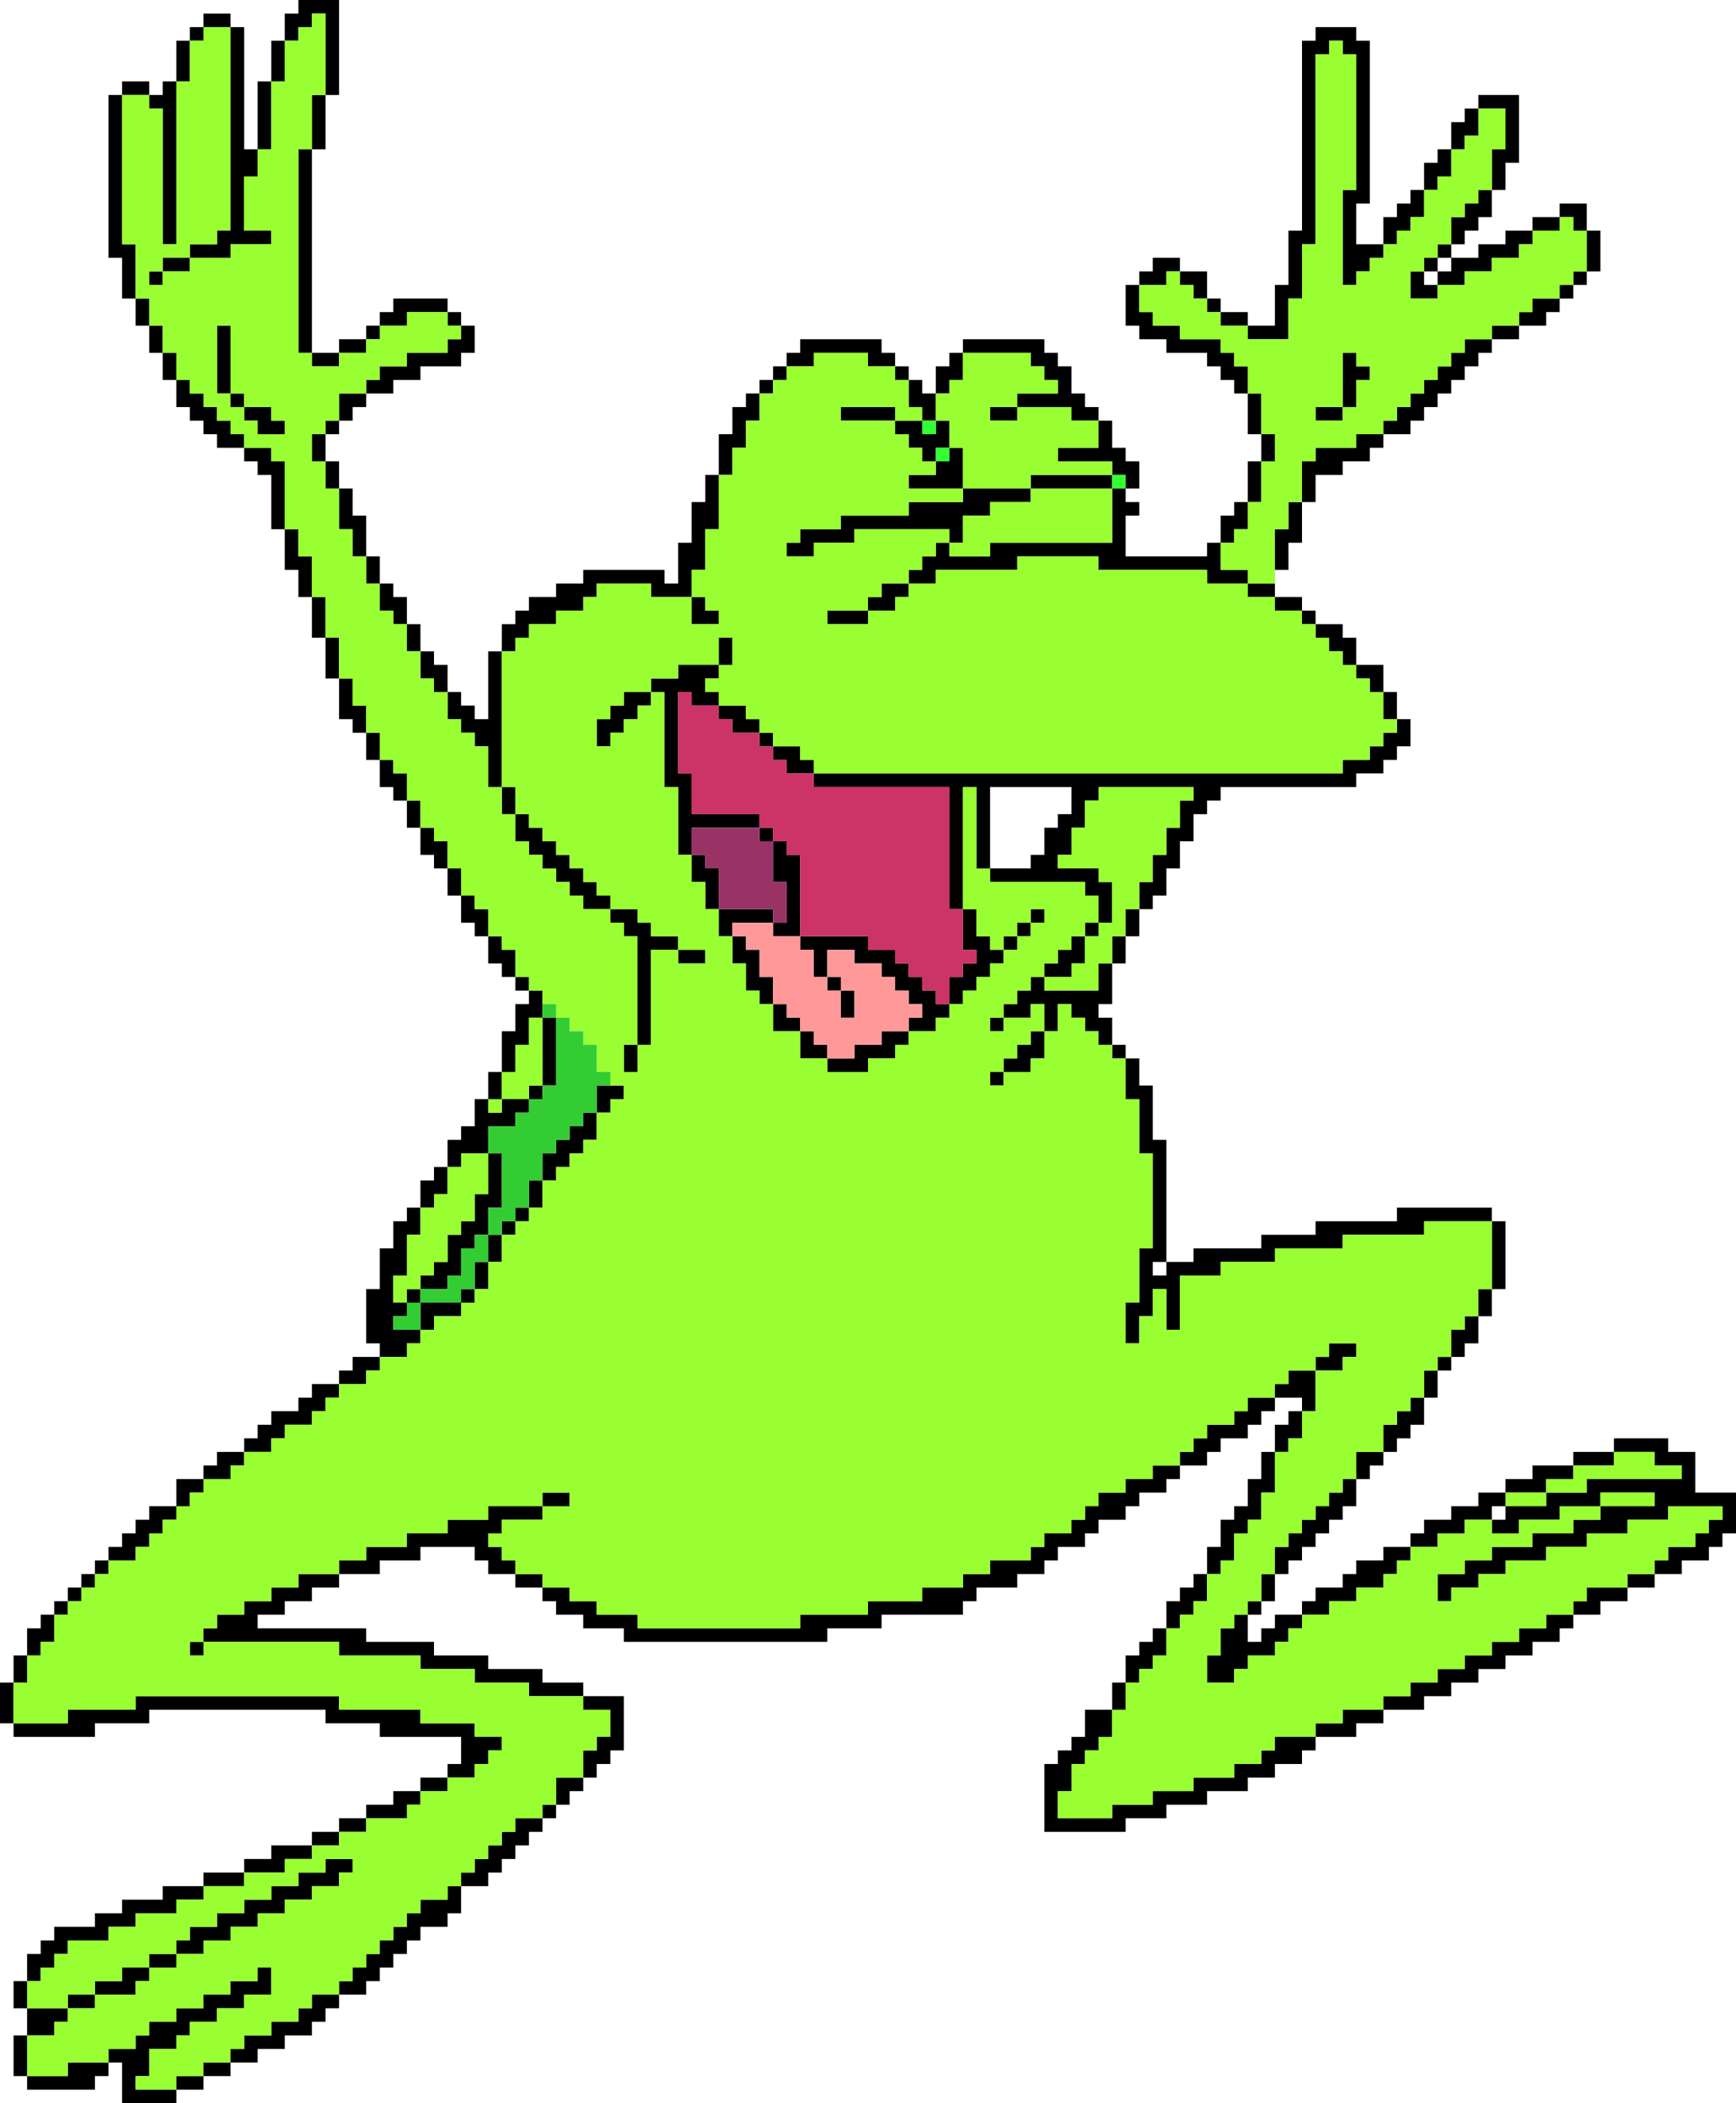
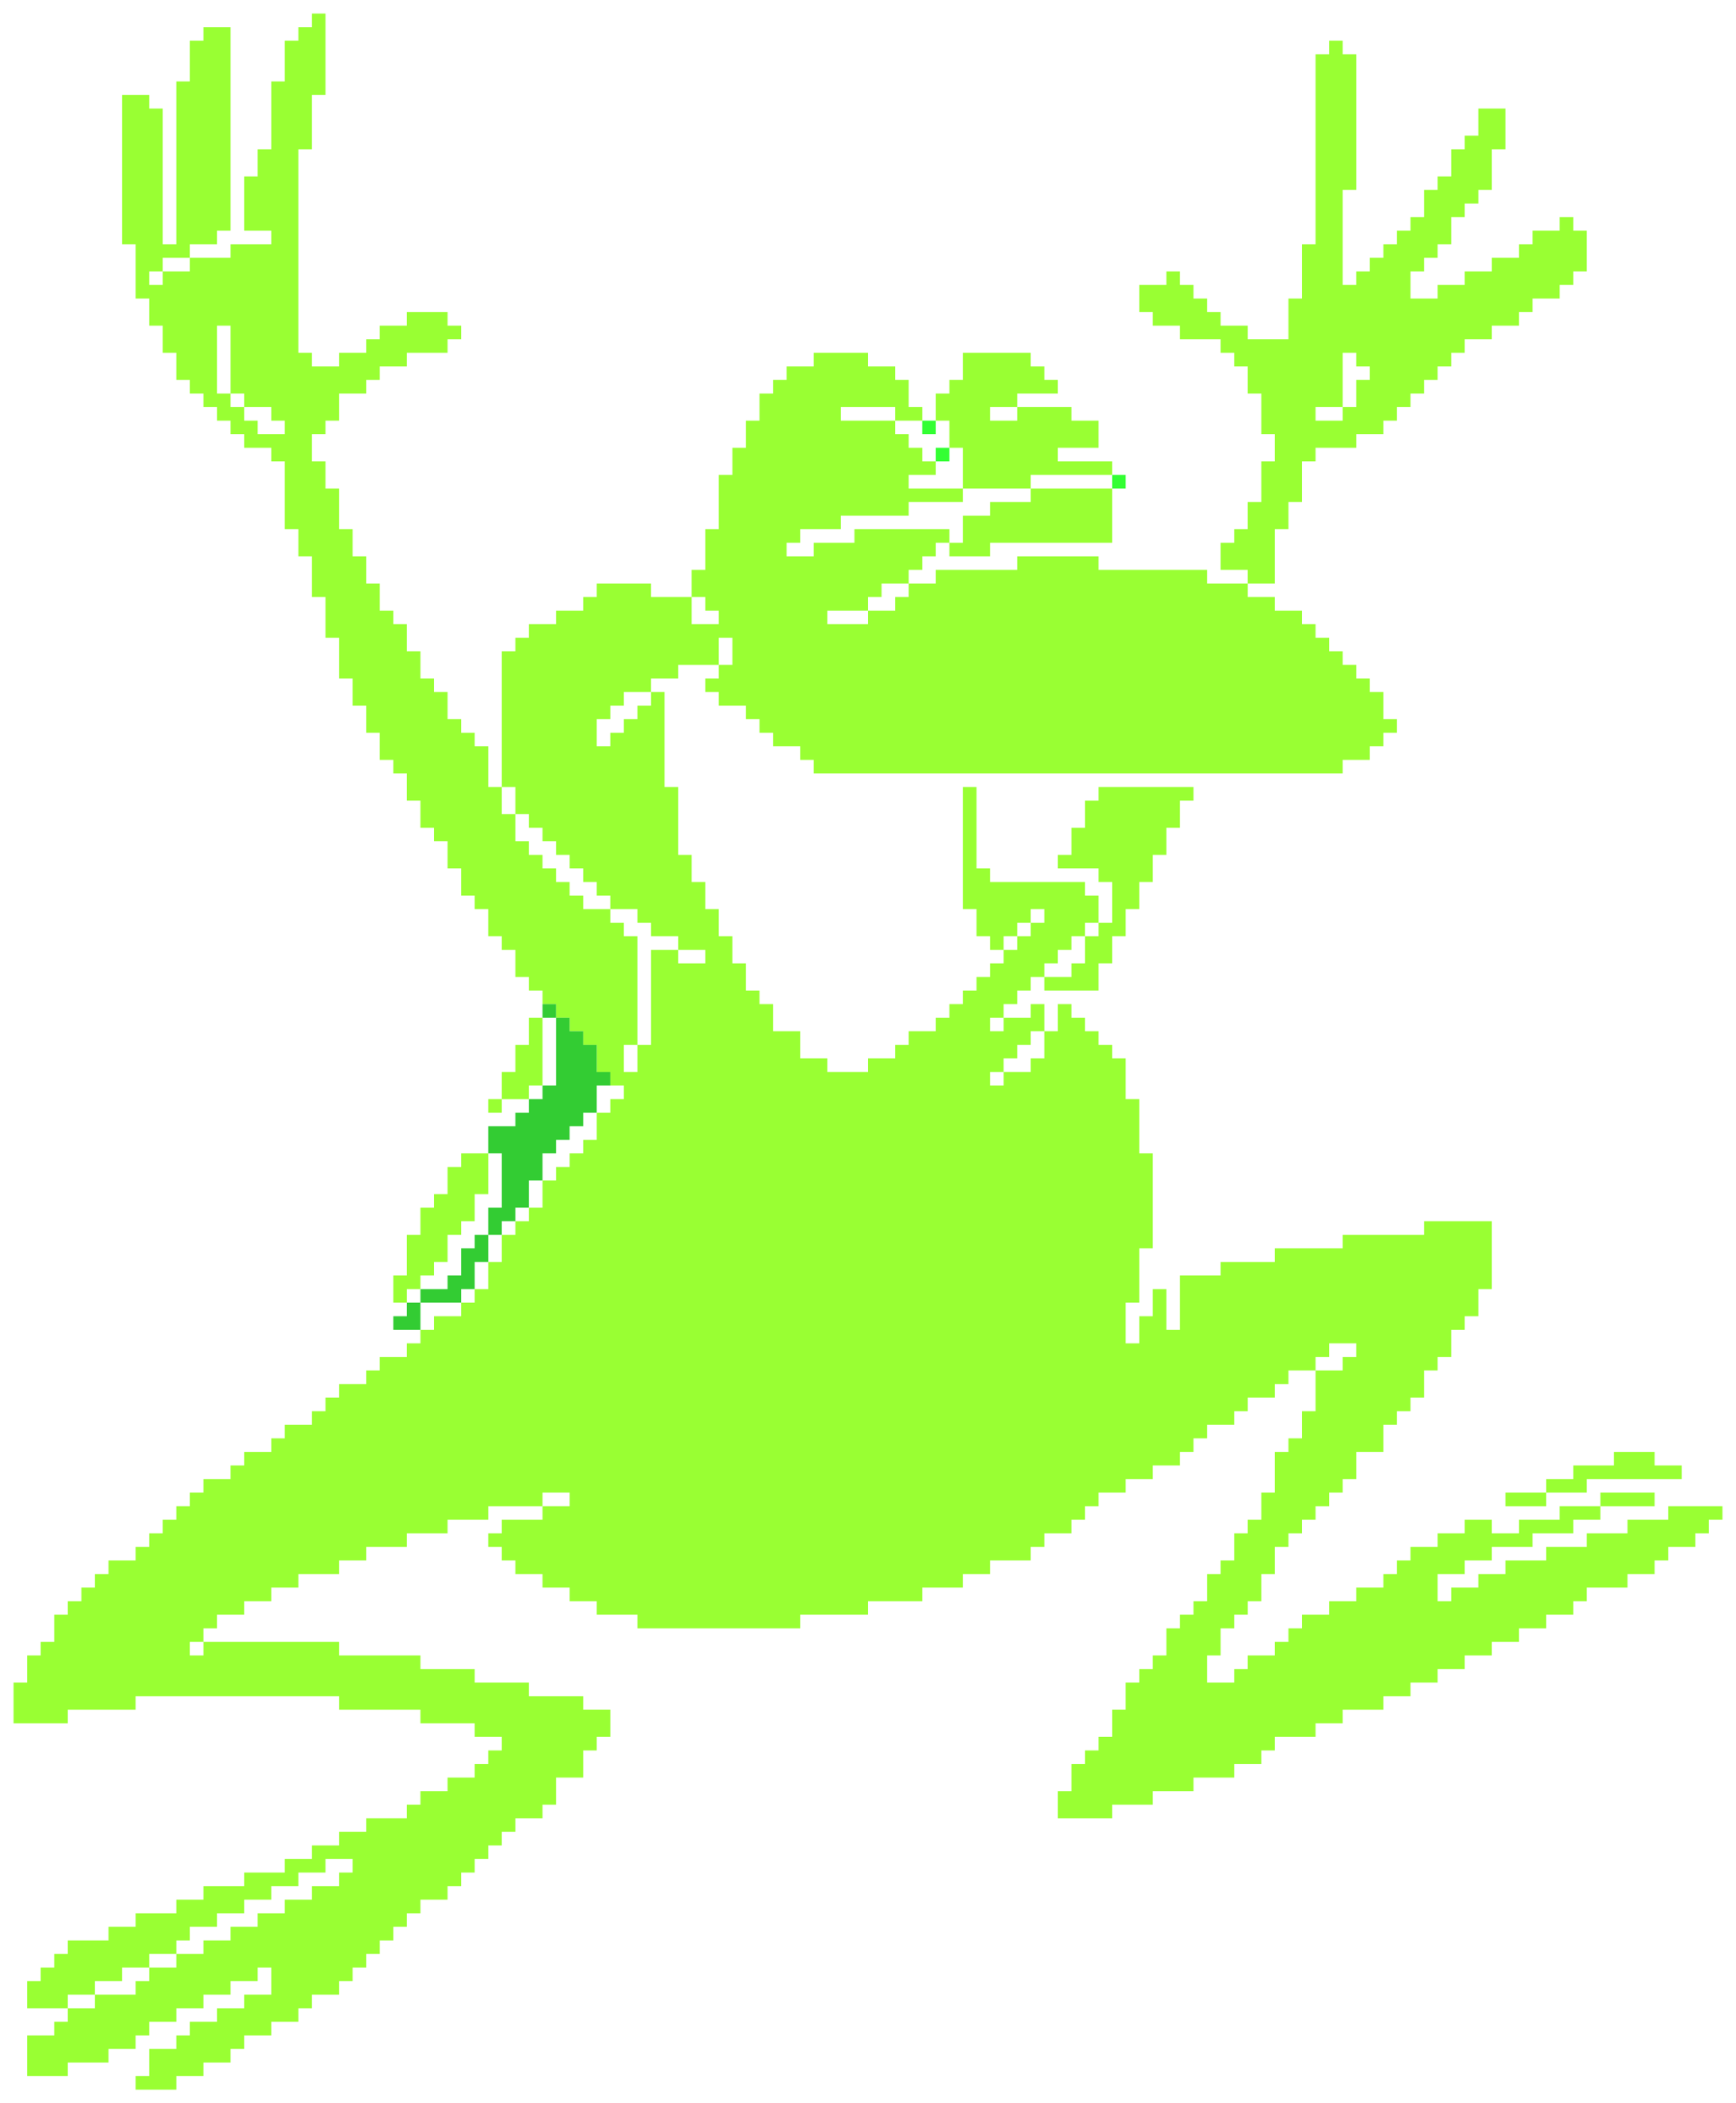
<svg xmlns="http://www.w3.org/2000/svg" height="155.0px" width="128.0px">
  <g transform="matrix(1.0, 0.0, 0.0, 1.0, -39.0, 0.0)">
-     <path d="M158.0 107.0 L158.0 106.0 162.0 106.0 162.0 107.0 164.0 107.0 164.0 110.0 167.0 110.0 167.0 113.0 166.0 113.0 166.0 114.0 165.0 114.0 165.0 115.0 163.0 115.0 163.0 116.0 161.0 116.0 161.0 115.0 162.0 115.0 162.0 114.0 164.0 114.0 164.0 113.0 165.0 113.0 165.0 112.0 166.0 112.0 166.0 111.0 162.0 111.0 162.0 112.0 159.0 112.0 159.0 113.0 156.0 113.0 156.0 114.0 153.0 114.0 153.0 115.0 150.0 115.0 150.0 116.0 148.0 116.0 148.0 117.0 146.0 117.0 146.0 118.0 145.0 118.0 145.0 116.0 147.0 116.0 147.0 115.0 149.0 115.0 149.0 114.0 152.0 114.0 152.0 113.0 155.0 113.0 155.0 112.0 157.0 112.0 157.0 111.0 161.0 111.0 161.0 110.0 157.0 110.0 157.0 111.0 154.0 111.0 154.0 112.0 151.0 112.0 151.0 113.0 149.0 113.0 149.0 112.0 150.0 112.0 150.0 111.0 153.0 111.0 153.0 110.0 156.0 110.0 156.0 109.0 163.0 109.0 163.0 108.0 161.0 108.0 161.0 107.0 158.0 107.0 158.0 108.0 155.0 108.0 155.0 109.0 153.0 109.0 153.0 110.0 150.0 110.0 150.0 111.0 149.0 111.0 149.0 112.0 147.0 112.0 147.0 113.0 145.0 113.0 145.0 114.0 143.0 114.0 143.0 115.0 142.0 115.0 142.0 116.0 141.0 116.0 141.0 117.0 139.0 117.0 139.0 118.0 137.0 118.0 137.0 119.0 135.0 119.0 135.0 120.0 134.0 120.0 134.0 121.0 133.0 121.0 133.0 122.0 131.0 122.0 131.0 123.0 130.0 123.0 130.0 124.0 128.0 124.0 128.0 122.0 129.0 122.0 129.0 120.0 130.0 120.0 130.0 119.0 131.0 119.0 131.0 118.0 132.0 118.0 132.0 116.0 133.0 116.0 133.0 114.0 134.0 114.0 134.0 113.0 135.0 113.0 135.0 112.0 136.0 112.0 136.0 111.0 137.0 111.0 137.0 110.0 138.0 110.0 138.0 109.0 139.0 109.0 139.0 107.0 141.0 107.0 141.0 105.0 142.0 105.0 142.0 104.0 143.0 104.0 143.0 103.0 144.0 103.0 144.0 101.0 145.0 101.0 145.0 100.0 146.0 100.0 146.0 98.0 147.0 98.0 147.0 97.0 148.0 97.0 148.0 95.0 149.0 95.0 149.0 90.0 144.0 90.0 144.0 91.0 138.0 91.0 138.0 92.0 133.0 92.0 133.0 93.0 129.0 93.0 129.0 94.0 126.0 94.0 126.0 98.0 125.0 98.0 125.0 95.0 124.0 95.0 124.0 97.0 123.0 97.0 123.0 99.0 122.0 99.0 122.0 96.0 123.0 96.0 123.0 92.0 124.0 92.0 124.0 85.0 123.0 85.0 123.0 81.0 122.0 81.0 122.0 78.0 121.0 78.0 121.0 77.0 120.0 77.0 120.0 76.0 119.0 76.0 119.0 75.0 118.0 75.0 118.0 74.0 117.0 74.0 117.0 76.0 116.0 76.0 116.0 78.0 115.0 78.0 115.0 79.0 113.0 79.0 113.0 80.0 112.0 80.0 112.0 79.0 113.0 79.0 113.0 78.0 114.0 78.0 114.0 77.0 115.0 77.0 115.0 76.0 116.0 76.0 116.0 74.0 115.0 74.0 115.0 75.0 113.0 75.0 113.0 76.0 112.0 76.0 112.0 75.0 113.0 75.0 113.0 74.0 114.0 74.0 114.0 73.0 115.0 73.0 115.0 72.0 116.0 72.0 116.0 71.0 117.0 71.0 117.0 70.0 118.0 70.0 118.0 69.0 119.0 69.0 119.0 68.0 120.0 68.0 120.0 66.0 119.0 66.0 119.0 65.0 112.0 65.0 112.0 64.0 111.0 64.0 111.0 58.0 110.0 58.0 110.0 67.0 111.0 67.0 111.0 69.0 112.0 69.0 112.0 70.0 113.0 70.0 113.0 69.0 114.0 69.0 114.0 68.0 115.0 68.0 115.0 67.0 116.0 67.0 116.0 68.0 115.0 68.0 115.0 69.0 114.0 69.0 114.0 70.0 113.0 70.0 113.0 71.0 112.0 71.0 112.0 72.0 111.0 72.0 111.0 73.0 110.0 73.0 110.0 74.0 109.0 74.0 109.0 75.0 108.0 75.0 108.0 76.0 106.0 76.0 106.0 77.0 105.0 77.0 105.0 78.0 103.0 78.0 103.0 79.0 100.0 79.0 100.0 78.0 98.0 78.0 98.0 76.0 96.0 76.0 96.0 74.0 95.0 74.0 95.0 73.0 94.0 73.0 94.0 71.0 93.0 71.0 93.0 69.0 92.0 69.0 92.0 67.0 91.0 67.0 91.0 65.0 90.0 65.0 90.0 63.0 89.0 63.0 89.0 58.0 88.0 58.0 88.0 51.0 87.0 51.0 87.0 52.0 86.0 52.0 86.0 53.0 85.0 53.0 85.0 54.0 84.0 54.0 84.0 55.0 83.0 55.0 83.0 53.0 84.0 53.0 84.0 52.0 85.0 52.0 85.0 51.0 87.0 51.0 87.0 50.0 89.0 50.0 89.0 49.0 92.0 49.0 92.0 47.0 93.0 47.0 93.0 49.0 92.0 49.0 92.0 50.0 91.0 50.0 91.0 51.0 92.0 51.0 92.0 52.0 94.0 52.0 94.0 53.0 95.0 53.0 95.0 54.0 96.0 54.0 96.0 55.0 98.0 55.0 98.0 56.0 99.0 56.0 99.0 57.0 138.0 57.0 138.0 56.0 140.0 56.0 140.0 55.0 141.0 55.0 141.0 54.0 142.0 54.0 142.0 53.0 141.0 53.0 141.0 51.0 140.0 51.0 140.0 50.0 139.0 50.0 139.0 49.0 138.0 49.0 138.0 48.0 137.0 48.0 137.0 47.0 136.0 47.0 136.0 46.0 135.0 46.0 135.0 45.0 133.0 45.0 133.0 44.0 131.0 44.0 131.0 43.0 128.0 43.0 128.0 42.0 120.0 42.0 120.0 41.0 114.0 41.0 114.0 42.0 108.0 42.0 108.0 43.0 106.0 43.0 106.0 44.0 105.0 44.0 105.0 45.0 103.0 45.0 103.0 46.0 100.0 46.0 100.0 45.0 103.0 45.0 103.0 44.0 104.0 44.0 104.0 43.0 106.0 43.0 106.0 42.0 107.0 42.0 107.0 41.0 108.0 41.0 108.0 40.0 109.0 40.0 109.0 39.0 102.0 39.0 102.0 40.0 99.0 40.0 99.0 41.0 97.0 41.0 97.0 40.0 98.0 40.0 98.0 39.0 101.0 39.0 101.0 38.0 106.0 38.0 106.0 37.0 110.0 37.0 110.0 36.0 106.0 36.0 106.0 35.0 108.0 35.0 108.0 34.0 107.0 34.0 107.0 33.0 106.0 33.0 106.0 32.0 105.0 32.0 105.0 31.0 101.0 31.0 101.0 30.0 105.0 30.0 105.0 31.0 107.0 31.0 107.0 30.0 106.0 30.0 106.0 28.0 105.0 28.0 105.0 27.0 103.0 27.0 103.0 26.0 99.0 26.0 99.0 27.0 97.0 27.0 97.0 28.0 96.0 28.0 96.0 29.0 95.0 29.0 95.0 31.0 94.0 31.0 94.0 33.0 93.0 33.0 93.0 35.0 92.0 35.0 92.0 39.0 91.0 39.0 91.0 42.0 90.0 42.0 90.0 44.0 91.0 44.0 91.0 45.0 92.0 45.0 92.0 46.0 90.0 46.0 90.0 44.0 87.0 44.0 87.0 43.0 83.0 43.0 83.0 44.0 82.0 44.0 82.0 45.0 80.0 45.0 80.0 46.0 78.0 46.0 78.0 47.0 77.0 47.0 77.0 48.0 76.0 48.0 76.0 58.0 77.0 58.0 77.0 60.0 78.0 60.0 78.0 61.0 79.0 61.0 79.0 62.0 80.0 62.0 80.0 63.0 81.0 63.0 81.0 64.0 82.0 64.0 82.0 65.0 83.0 65.0 83.0 66.0 84.0 66.0 84.0 67.0 86.0 67.0 86.0 68.0 87.0 68.0 87.0 69.0 89.0 69.0 89.0 70.0 91.0 70.0 91.0 71.0 89.0 71.0 89.0 70.0 87.0 70.0 87.0 77.0 86.0 77.0 86.0 79.0 85.0 79.0 85.0 77.0 86.0 77.0 86.0 69.0 85.0 69.0 85.0 68.0 84.0 68.0 84.0 67.0 82.0 67.0 82.0 66.0 81.0 66.0 81.0 65.0 80.0 65.0 80.0 64.0 79.0 64.0 79.0 63.0 78.0 63.0 78.0 62.0 77.0 62.0 77.0 60.0 76.0 60.0 76.0 58.0 75.0 58.0 75.0 55.0 74.0 55.0 74.0 54.0 73.0 54.0 73.0 53.0 72.0 53.0 72.0 51.0 71.0 51.0 71.0 50.0 70.0 50.0 70.0 48.0 69.0 48.0 69.0 46.0 68.0 46.0 68.0 45.0 67.0 45.0 67.0 43.0 66.0 43.0 66.0 41.0 65.0 41.0 65.0 39.0 64.0 39.0 64.0 36.0 63.0 36.0 63.0 34.0 62.0 34.0 62.0 32.0 63.0 32.0 63.0 31.0 64.0 31.0 64.0 29.0 66.0 29.0 66.0 28.0 67.0 28.0 67.0 27.0 69.0 27.0 69.0 26.0 72.0 26.0 72.0 25.0 73.0 25.0 73.0 24.0 72.0 24.0 72.0 23.0 69.0 23.0 69.0 24.0 67.0 24.0 67.0 25.0 66.0 25.0 66.0 26.0 64.0 26.0 64.0 27.0 62.0 27.0 62.0 26.0 61.0 26.0 61.0 11.0 62.0 11.0 62.0 7.0 63.0 7.0 63.0 1.0 62.0 1.0 62.0 2.0 61.0 2.0 61.0 3.0 60.0 3.0 60.0 6.0 59.0 6.0 59.0 11.0 58.0 11.0 58.0 13.0 57.0 13.0 57.0 17.0 59.0 17.0 59.0 18.0 56.0 18.0 56.0 19.0 53.0 19.0 53.0 20.0 51.0 20.0 51.0 21.0 50.0 21.0 50.0 20.0 51.0 20.0 51.0 19.0 53.0 19.0 53.0 18.0 55.0 18.0 55.0 17.0 56.0 17.0 56.0 2.0 54.0 2.0 54.0 3.0 53.0 3.0 53.0 6.0 52.0 6.0 52.0 18.0 51.0 18.0 51.0 8.0 50.0 8.0 50.0 7.0 48.0 7.0 48.0 18.0 49.0 18.0 49.0 22.0 50.0 22.0 50.0 24.0 51.0 24.0 51.0 26.0 52.0 26.0 52.0 28.0 53.0 28.0 53.0 29.0 54.0 29.0 54.0 30.0 55.0 30.0 55.0 31.0 56.0 31.0 56.0 32.0 57.0 32.0 57.0 33.0 59.0 33.0 59.0 34.0 60.0 34.0 60.0 39.0 61.0 39.0 61.0 41.0 62.0 41.0 62.0 44.0 63.0 44.0 63.0 47.0 64.0 47.0 64.0 50.0 65.0 50.0 65.0 52.0 66.0 52.0 66.0 54.0 67.0 54.0 67.0 56.0 68.0 56.0 68.0 57.0 69.0 57.0 69.0 59.0 70.0 59.0 70.0 61.0 71.0 61.0 71.0 62.0 72.0 62.0 72.0 64.0 73.0 64.0 73.0 66.0 74.0 66.0 74.0 67.0 75.0 67.0 75.0 69.0 76.0 69.0 76.0 70.0 77.0 70.0 77.0 72.0 78.0 72.0 78.0 73.0 79.0 73.0 79.0 74.0 79.0 75.0 80.0 75.0 80.0 80.0 79.0 80.0 79.0 81.0 78.0 81.0 78.0 82.0 77.0 82.0 77.0 83.0 75.0 83.0 75.0 85.0 76.0 85.0 76.0 89.0 75.0 89.0 75.0 91.0 76.0 91.0 76.0 90.0 77.0 90.0 77.0 89.0 78.0 89.0 78.0 87.0 79.0 87.0 79.0 85.0 80.0 85.0 80.0 84.0 81.0 84.0 81.0 83.0 82.0 83.0 82.0 82.0 83.0 82.0 83.0 80.0 84.0 80.0 85.0 80.0 85.0 81.0 84.0 81.0 84.0 82.0 83.0 82.0 83.0 84.0 82.0 84.0 82.0 85.0 81.0 85.0 81.0 86.0 80.0 86.0 80.0 87.0 79.0 87.0 79.0 89.0 78.0 89.0 78.0 90.0 77.0 90.0 77.0 91.0 76.0 91.0 76.0 93.0 75.0 93.0 75.0 95.0 74.0 95.0 74.0 96.0 73.0 96.0 73.0 97.0 71.0 97.0 71.0 98.0 70.0 98.0 70.0 99.0 69.0 99.0 69.0 100.0 67.0 100.0 67.0 101.0 66.0 101.0 66.0 102.0 64.0 102.0 64.0 103.0 63.0 103.0 63.0 104.0 62.0 104.0 62.0 105.0 60.0 105.0 60.0 106.0 59.0 106.0 59.0 107.0 57.0 107.0 57.0 108.0 56.0 108.0 56.0 109.0 54.0 109.0 54.0 110.0 53.0 110.0 53.0 111.0 52.0 111.0 52.0 112.0 51.0 112.0 51.0 113.0 50.0 113.0 50.0 114.0 49.0 114.0 49.0 115.0 47.0 115.0 47.0 116.0 46.0 116.0 46.0 117.0 45.0 117.0 45.0 118.0 44.0 118.0 44.0 119.0 43.0 119.0 43.0 121.0 42.0 121.0 42.0 122.0 41.0 122.0 41.0 124.0 40.0 124.0 40.0 127.0 44.0 127.0 44.0 126.0 49.0 126.0 49.0 125.0 64.0 125.0 64.0 126.0 70.0 126.0 70.0 127.0 74.0 127.0 74.0 128.0 76.0 128.0 76.0 129.0 75.0 129.0 75.0 130.0 74.0 130.0 74.0 131.0 72.0 131.0 72.0 132.0 70.0 132.0 70.0 133.0 69.0 133.0 69.0 134.0 66.0 134.0 66.0 135.0 64.0 135.0 64.0 136.0 62.0 136.0 62.0 137.0 60.0 137.0 60.0 138.0 57.0 138.0 57.0 139.0 54.0 139.0 54.0 140.0 52.0 140.0 52.0 141.0 49.0 141.0 49.0 142.0 47.0 142.0 47.0 143.0 44.0 143.0 44.0 144.0 43.0 144.0 43.0 145.0 42.0 145.0 42.0 146.0 41.0 146.0 41.0 148.0 44.0 148.0 44.0 147.0 46.0 147.0 46.0 146.0 48.0 146.0 48.0 145.0 50.0 145.0 50.0 144.0 52.0 144.0 52.0 143.0 53.0 143.0 53.0 142.0 55.0 142.0 55.0 141.0 57.0 141.0 57.0 140.0 59.0 140.0 59.0 139.0 61.0 139.0 61.0 138.0 63.0 138.0 63.0 137.0 65.0 137.0 65.0 138.0 64.0 138.0 64.0 139.0 62.0 139.0 62.0 140.0 60.0 140.0 60.0 141.0 58.0 141.0 58.0 142.0 56.0 142.0 56.0 143.0 54.0 143.0 54.0 144.0 52.0 144.0 52.0 145.0 50.0 145.0 50.0 146.0 49.0 146.0 49.0 147.0 46.0 147.0 46.0 148.0 44.0 148.0 44.0 149.0 43.0 149.0 43.0 150.0 41.0 150.0 41.0 153.0 44.0 153.0 44.0 152.0 47.0 152.0 47.0 151.0 49.0 151.0 49.0 150.0 50.0 150.0 50.0 149.0 52.0 149.0 52.0 148.0 54.0 148.0 54.0 147.0 56.0 147.0 56.0 146.0 58.0 146.0 58.0 145.0 59.0 145.0 59.0 147.0 57.0 147.0 57.0 148.0 55.0 148.0 55.0 149.0 53.0 149.0 53.0 150.0 52.0 150.0 52.0 151.0 50.0 151.0 50.0 153.0 49.0 153.0 49.0 154.0 52.0 154.0 52.0 153.0 54.0 153.0 54.0 152.0 56.0 152.0 56.0 151.0 57.0 151.0 57.0 150.0 59.0 150.0 59.0 149.0 61.0 149.0 61.0 148.0 62.0 148.0 62.0 147.0 64.0 147.0 64.0 146.0 65.0 146.0 65.0 145.0 66.0 145.0 66.0 144.0 67.0 144.0 67.0 143.0 68.0 143.0 68.0 142.0 69.0 142.0 69.0 141.0 70.0 141.0 70.0 140.0 72.0 140.0 72.0 139.0 73.0 139.0 73.0 138.0 74.0 138.0 74.0 137.0 75.0 137.0 75.0 136.0 76.0 136.0 76.0 135.0 77.0 135.0 77.0 134.0 79.0 134.0 79.0 133.0 80.0 133.0 80.0 131.0 82.0 131.0 82.0 129.0 83.0 129.0 83.0 128.0 84.0 128.0 84.0 126.0 82.0 126.0 82.0 125.0 78.0 125.0 78.0 124.0 74.0 124.0 74.0 123.0 70.0 123.0 70.0 122.0 64.0 122.0 64.0 121.0 54.0 121.0 54.0 122.0 53.0 122.0 53.0 121.0 54.0 121.0 54.0 120.0 55.0 120.0 55.0 119.0 57.0 119.0 57.0 118.0 59.0 118.0 59.0 117.0 61.0 117.0 61.0 116.0 64.0 116.0 64.0 115.0 66.0 115.0 66.0 114.0 69.0 114.0 69.0 113.0 72.0 113.0 72.0 112.0 75.0 112.0 75.0 111.0 79.0 111.0 79.0 110.0 81.0 110.0 81.0 111.0 79.0 111.0 79.0 112.0 76.0 112.0 76.0 113.0 75.0 113.0 75.0 114.0 76.0 114.0 76.0 115.0 77.0 115.0 77.0 116.0 79.0 116.0 79.0 117.0 81.0 117.0 81.0 118.0 83.0 118.0 83.0 119.0 86.0 119.0 86.0 120.0 98.0 120.0 98.0 119.0 103.0 119.0 103.0 118.0 107.0 118.0 107.0 117.0 110.0 117.0 110.0 116.0 112.0 116.0 112.0 115.0 115.0 115.0 115.0 114.0 116.0 114.0 116.0 113.0 118.0 113.0 118.0 112.0 119.0 112.0 119.0 111.0 120.0 111.0 120.0 110.0 122.0 110.0 122.0 109.0 124.0 109.0 124.0 108.0 126.0 108.0 126.0 107.0 127.0 107.0 127.0 106.0 128.0 106.0 128.0 105.0 130.0 105.0 130.0 104.0 131.0 104.0 131.0 103.0 133.0 103.0 133.0 102.0 134.0 102.0 134.0 101.0 136.0 101.0 136.0 100.0 137.0 100.0 137.0 99.0 139.0 99.0 139.0 100.0 138.0 100.0 138.0 101.0 136.0 101.0 136.0 104.0 135.0 104.0 135.0 106.0 134.0 106.0 134.0 107.0 133.0 107.0 133.0 110.0 132.0 110.0 132.0 112.0 131.0 112.0 131.0 113.0 130.0 113.0 130.0 115.0 129.0 115.0 129.0 116.0 128.0 116.0 128.0 118.0 127.0 118.0 127.0 119.0 126.0 119.0 126.0 120.0 125.0 120.0 125.0 122.0 124.0 122.0 124.0 123.0 123.0 123.0 123.0 124.0 122.0 124.0 122.0 126.0 121.0 126.0 121.0 128.0 120.0 128.0 120.0 129.0 119.0 129.0 119.0 130.0 118.0 130.0 118.0 132.0 117.0 132.0 117.0 134.0 121.0 134.0 121.0 133.0 124.0 133.0 124.0 132.0 127.0 132.0 127.0 131.0 130.0 131.0 130.0 130.0 132.0 130.0 132.0 129.0 133.0 129.0 133.0 128.0 136.0 128.0 136.0 127.0 138.0 127.0 138.0 126.0 141.0 126.0 141.0 125.0 143.0 125.0 143.0 124.0 145.0 124.0 145.0 123.0 147.0 123.0 147.0 122.0 149.0 122.0 149.0 121.0 151.0 121.0 151.0 120.0 153.0 120.0 153.0 119.0 155.0 119.0 155.0 118.0 156.0 118.0 156.0 117.0 159.0 117.0 159.0 116.0 161.0 116.0 161.0 117.0 159.0 117.0 159.0 118.0 157.0 118.0 157.0 119.0 155.0 119.0 155.0 120.0 154.0 120.0 154.0 121.0 152.0 121.0 152.0 122.0 150.0 122.0 150.0 123.0 148.0 123.0 148.0 124.0 146.0 124.0 146.0 125.0 144.0 125.0 144.0 126.0 141.0 126.0 141.0 127.0 139.0 127.0 139.0 128.0 136.0 128.0 136.0 129.0 135.0 129.0 135.0 130.0 133.0 130.0 133.0 131.0 131.0 131.0 131.0 132.0 128.0 132.0 128.0 133.0 125.0 133.0 125.0 134.0 122.0 134.0 122.0 135.0 116.0 135.0 116.0 130.0 117.0 130.0 117.0 129.0 118.0 129.0 118.0 128.0 119.0 128.0 119.0 126.0 121.0 126.0 121.0 124.0 122.0 124.0 122.0 122.0 123.0 122.0 123.0 121.0 124.0 121.0 124.0 120.0 125.0 120.0 125.0 118.0 126.0 118.0 126.0 117.0 127.0 117.0 127.0 116.0 128.0 116.0 128.0 114.0 129.0 114.0 129.0 112.0 130.0 112.0 130.0 111.0 131.0 111.0 131.0 109.0 132.0 109.0 132.0 107.0 133.0 107.0 133.0 105.0 134.0 105.0 134.0 104.0 135.0 104.0 135.0 103.0 133.0 103.0 133.0 104.0 132.0 104.0 132.0 105.0 131.0 105.0 131.0 106.0 129.0 106.0 129.0 107.0 128.0 107.0 128.0 108.0 126.0 108.0 126.0 109.0 125.0 109.0 125.0 110.0 123.0 110.0 123.0 111.0 122.0 111.0 122.0 112.0 120.0 112.0 120.0 113.0 119.0 113.0 119.0 114.0 117.0 114.0 117.0 115.0 116.0 115.0 116.0 116.0 114.0 116.0 114.0 117.0 111.0 117.0 111.0 118.0 110.0 118.0 110.0 119.0 104.0 119.0 104.0 120.0 100.0 120.0 100.0 121.0 85.0 121.0 85.0 120.0 82.0 120.0 82.0 119.0 80.0 119.0 80.0 118.0 79.0 118.0 79.0 117.0 77.0 117.0 77.0 116.0 75.0 116.0 75.0 115.0 74.0 115.0 74.0 114.0 70.0 114.0 70.0 115.0 67.0 115.0 67.0 116.0 64.0 116.0 64.0 117.0 62.0 117.0 62.0 118.0 60.0 118.0 60.0 119.0 58.0 119.0 58.0 120.0 66.0 120.0 66.0 121.0 71.0 121.0 71.0 122.0 75.0 122.0 75.0 123.0 79.0 123.0 79.0 124.0 82.0 124.0 82.0 125.0 85.0 125.0 85.0 129.0 84.0 129.0 84.0 130.0 83.0 130.0 83.0 131.0 82.0 131.0 82.0 132.0 81.0 132.0 81.0 133.0 80.0 133.0 80.0 134.0 79.0 134.0 79.0 135.0 78.0 135.0 78.0 136.0 77.0 136.0 77.0 137.0 76.0 137.0 76.0 138.0 75.0 138.0 75.0 139.0 73.0 139.0 73.0 141.0 72.0 141.0 72.0 142.0 70.0 142.0 70.0 143.0 69.0 143.0 69.0 144.0 68.0 144.0 68.0 145.0 67.0 145.0 67.0 146.0 66.0 146.0 66.0 147.0 64.0 147.0 64.0 148.0 63.0 148.0 63.0 149.0 62.0 149.0 62.0 150.0 60.0 150.0 60.0 151.0 58.0 151.0 58.0 152.0 56.0 152.0 56.0 153.0 54.0 153.0 54.0 154.0 52.0 154.0 52.0 155.0 48.0 155.0 48.0 152.0 47.0 152.0 47.0 153.0 46.0 153.0 46.0 154.0 41.0 154.0 41.0 153.0 40.0 153.0 40.0 150.0 41.0 150.0 41.0 148.0 40.0 148.0 40.0 146.0 41.0 146.0 41.0 144.0 42.0 144.0 42.0 143.0 43.0 143.0 43.0 142.0 46.0 142.0 46.0 141.0 48.0 141.0 48.0 140.0 51.0 140.0 51.0 139.0 54.0 139.0 54.0 138.0 57.0 138.0 57.0 137.0 59.0 137.0 59.0 136.0 62.0 136.0 62.0 135.0 64.0 135.0 64.0 134.0 66.0 134.0 66.0 133.0 68.0 133.0 68.0 132.0 70.0 132.0 70.0 131.0 72.0 131.0 72.0 130.0 73.0 130.0 73.0 128.0 67.0 128.0 67.0 127.0 63.0 127.0 63.0 126.0 50.0 126.0 50.0 127.0 46.0 127.0 46.0 128.0 40.0 128.0 40.0 127.0 39.0 127.0 39.0 124.0 40.0 124.0 40.0 122.0 41.0 122.0 41.0 120.0 42.0 120.0 42.0 119.0 43.0 119.0 43.0 118.0 44.0 118.0 44.0 117.0 45.0 117.0 45.0 116.0 46.0 116.0 46.0 115.0 47.0 115.0 47.0 114.0 48.0 114.0 48.0 113.0 49.0 113.0 49.0 112.0 50.0 112.0 50.0 111.0 52.0 111.0 52.0 109.0 54.0 109.0 54.0 108.0 55.0 108.0 55.0 107.0 57.0 107.0 57.0 106.0 58.0 106.0 58.0 105.0 59.0 105.0 59.0 104.0 61.0 104.0 61.0 103.0 62.0 103.0 62.0 102.0 64.0 102.0 64.0 101.0 65.0 101.0 65.0 100.0 67.0 100.0 67.0 99.0 66.0 99.0 66.0 95.0 67.0 95.0 67.0 92.0 68.0 92.0 68.0 90.0 69.0 90.0 69.0 89.0 70.0 89.0 70.0 87.0 71.0 87.0 71.0 86.0 72.0 86.0 72.0 84.0 73.0 84.0 73.0 83.0 74.0 83.0 74.0 81.0 75.0 81.0 75.0 79.0 76.0 79.0 76.0 76.0 77.0 76.0 77.0 74.0 78.0 74.0 78.0 73.0 77.0 73.0 77.0 72.0 76.0 72.0 76.0 71.0 75.0 71.0 75.0 69.0 74.0 69.0 74.0 68.0 73.0 68.0 73.0 66.0 72.0 66.0 72.0 64.0 71.0 64.0 71.0 63.0 70.0 63.0 70.0 61.0 69.0 61.0 69.0 59.0 68.0 59.0 68.0 58.0 67.0 58.0 67.0 56.0 66.0 56.0 66.0 54.0 65.0 54.0 65.0 53.0 64.0 53.0 64.0 50.0 63.0 50.0 63.0 47.0 62.0 47.0 62.0 44.0 61.0 44.0 61.0 42.0 60.0 42.0 60.0 39.0 59.0 39.0 59.0 35.0 58.0 35.0 58.0 34.0 57.0 34.0 57.0 33.0 55.0 33.0 55.0 32.0 54.0 32.0 54.0 31.0 53.0 31.0 53.0 30.0 52.0 30.0 52.0 28.0 51.0 28.0 51.0 26.0 50.0 26.0 50.0 24.0 49.0 24.0 49.0 22.0 48.0 22.0 48.0 19.0 47.0 19.0 47.0 7.0 48.0 7.0 48.0 6.0 50.0 6.0 50.0 7.0 51.0 7.0 51.0 6.0 52.0 6.0 52.0 3.0 53.0 3.0 53.0 2.0 54.0 2.0 54.0 1.0 56.0 1.0 56.0 2.0 57.0 2.0 57.0 11.0 58.0 11.0 58.0 6.0 59.0 6.0 59.0 3.0 60.0 3.0 60.0 1.0 61.0 1.0 61.0 0.0 64.0 0.0 64.0 7.0 63.0 7.0 63.0 11.0 62.0 11.0 62.0 26.0 64.0 26.0 64.0 25.0 66.0 25.0 66.0 24.0 67.0 24.0 67.0 23.0 68.0 23.0 68.0 22.0 72.0 22.0 72.0 23.0 73.0 23.0 73.0 24.0 74.0 24.0 74.0 26.0 73.0 26.0 73.0 27.0 70.0 27.0 70.0 28.0 68.0 28.0 68.0 29.0 66.0 29.0 66.0 30.0 65.0 30.0 65.0 31.0 64.0 31.0 64.0 32.0 63.0 32.0 63.0 34.0 64.0 34.0 64.0 36.0 65.0 36.0 65.0 38.0 66.0 38.0 66.0 41.0 67.0 41.0 67.0 43.0 68.0 43.0 68.0 44.0 69.0 44.0 69.0 46.0 70.0 46.0 70.0 48.0 71.0 48.0 71.0 49.0 72.0 49.0 72.0 51.0 73.0 51.0 73.0 52.0 74.0 52.0 74.0 53.0 75.0 53.0 75.0 48.0 76.0 48.0 76.0 46.0 77.0 46.0 77.0 45.0 78.0 45.0 78.0 44.0 80.0 44.0 80.0 43.0 82.0 43.0 82.0 42.0 88.0 42.0 88.0 43.0 89.0 43.0 89.0 40.0 90.0 40.0 90.0 37.0 91.0 37.0 91.0 35.0 92.0 35.0 92.0 32.0 93.0 32.0 93.0 30.0 94.0 30.0 94.0 29.0 95.0 29.0 95.0 28.0 96.0 28.0 96.0 27.0 97.0 27.0 97.0 26.0 98.0 26.0 98.0 25.0 104.0 25.0 104.0 26.0 105.0 26.0 105.0 27.0 106.0 27.0 106.0 28.0 107.0 28.0 107.0 29.0 108.0 29.0 108.0 27.0 109.0 27.0 109.0 26.0 110.0 26.0 110.0 25.0 116.0 25.0 116.0 26.0 117.0 26.0 117.0 27.0 118.0 27.0 118.0 29.0 119.0 29.0 119.0 30.0 120.0 30.0 120.0 31.0 121.0 31.0 121.0 33.0 122.0 33.0 122.0 34.0 123.0 34.0 123.0 36.0 122.0 36.0 122.0 37.0 123.0 37.0 123.0 38.0 122.0 38.0 122.0 41.0 128.0 41.0 128.0 40.0 129.0 40.0 129.0 38.0 130.0 38.0 130.0 37.0 131.0 37.0 131.0 34.0 132.0 34.0 132.0 32.0 131.0 32.0 131.0 29.0 130.0 29.0 130.0 28.0 129.0 28.0 129.0 27.0 128.0 27.0 128.0 26.0 125.0 26.0 125.0 25.0 123.0 25.0 123.0 24.0 122.0 24.0 122.0 21.0 123.0 21.0 123.0 20.0 124.0 20.0 124.0 19.0 126.0 19.0 126.0 20.0 128.0 20.0 128.0 22.0 129.0 22.0 129.0 23.0 131.0 23.0 131.0 24.0 133.0 24.0 133.0 21.0 134.0 21.0 134.0 17.0 135.0 17.0 135.0 3.0 136.0 3.0 136.0 2.0 139.0 2.0 139.0 3.0 140.0 3.0 140.0 15.0 139.0 15.0 139.0 18.0 141.0 18.0 141.0 16.0 142.0 16.0 142.0 15.0 143.0 15.0 143.0 14.0 144.0 14.0 144.0 12.0 145.0 12.0 145.0 11.0 146.0 11.0 146.0 9.0 147.0 9.0 147.0 8.0 148.0 8.0 148.0 7.0 151.0 7.0 151.0 12.0 150.0 12.0 150.0 14.0 149.0 14.0 149.0 16.0 148.0 16.0 148.0 17.0 147.0 17.0 147.0 18.0 146.0 18.0 146.0 19.0 148.0 19.0 148.0 18.0 150.0 18.0 150.0 17.0 152.0 17.0 152.0 16.0 154.0 16.0 154.0 15.0 156.0 15.0 156.0 17.0 157.0 17.0 157.0 20.0 156.0 20.0 156.0 21.0 155.0 21.0 155.0 22.0 154.0 22.0 154.0 23.0 153.0 23.0 153.0 24.0 151.0 24.0 151.0 25.0 149.0 25.0 149.0 26.0 148.0 26.0 148.0 27.0 147.0 27.0 147.0 28.0 146.0 28.0 146.0 29.0 145.0 29.0 145.0 30.0 144.0 30.0 144.0 31.0 143.0 31.0 143.0 32.0 141.0 32.0 141.0 33.0 140.0 33.0 140.0 34.0 138.0 34.0 138.0 35.0 136.0 35.0 136.0 37.0 135.0 37.0 135.0 40.0 134.0 40.0 134.0 42.0 133.0 42.0 133.0 39.0 134.0 39.0 134.0 37.0 135.0 37.0 135.0 34.0 136.0 34.0 136.0 33.0 139.0 33.0 139.0 32.0 141.0 32.0 141.0 31.0 142.0 31.0 142.0 30.0 143.0 30.0 143.0 29.0 144.0 29.0 144.0 28.0 145.0 28.0 145.0 27.0 146.0 27.0 146.0 26.0 147.0 26.0 147.0 25.0 149.0 25.0 149.0 24.0 151.0 24.0 151.0 23.0 152.0 23.0 152.0 22.0 154.0 22.0 154.0 21.0 155.0 21.0 155.0 20.0 156.0 20.0 156.0 17.0 155.0 17.0 155.0 16.0 154.0 16.0 154.0 17.0 152.0 17.0 152.0 18.0 151.0 18.0 151.0 19.0 149.0 19.0 149.0 20.0 147.0 20.0 147.0 21.0 145.0 21.0 145.0 20.0 146.0 20.0 146.0 19.0 145.0 19.0 145.0 18.0 146.0 18.0 146.0 16.0 147.0 16.0 147.0 15.0 148.0 15.0 148.0 14.0 149.0 14.0 149.0 11.0 150.0 11.0 150.0 8.0 148.0 8.0 148.0 10.0 147.0 10.0 147.0 11.0 146.0 11.0 146.0 13.0 145.0 13.0 145.0 14.0 144.0 14.0 144.0 16.0 143.0 16.0 143.0 17.0 142.0 17.0 142.0 18.0 141.0 18.0 141.0 19.0 140.0 19.0 140.0 20.0 139.0 20.0 139.0 21.0 138.0 21.0 138.0 14.0 139.0 14.0 139.0 4.0 138.0 4.0 138.0 3.0 137.0 3.0 137.0 4.0 136.0 4.0 136.0 18.0 135.0 18.0 135.0 22.0 134.0 22.0 134.0 25.0 131.0 25.0 131.0 24.0 129.0 24.0 129.0 23.0 128.0 23.0 128.0 22.0 127.0 22.0 127.0 21.0 126.0 21.0 126.0 20.0 125.0 20.0 125.0 21.0 123.0 21.0 123.0 23.0 124.0 23.0 124.0 24.0 126.0 24.0 126.0 25.0 129.0 25.0 129.0 26.0 130.0 26.0 130.0 27.0 131.0 27.0 131.0 29.0 132.0 29.0 132.0 32.0 133.0 32.0 133.0 34.0 132.0 34.0 132.0 37.0 131.0 37.0 131.0 39.0 130.0 39.0 130.0 40.0 129.0 40.0 129.0 42.0 131.0 42.0 131.0 43.0 133.0 43.0 133.0 44.0 135.0 44.0 135.0 45.0 136.0 45.0 136.0 46.0 138.0 46.0 138.0 47.0 139.0 47.0 139.0 49.0 141.0 49.0 141.0 51.0 142.0 51.0 142.0 53.0 143.0 53.0 143.0 55.0 142.0 55.0 142.0 56.0 141.0 56.0 141.0 57.0 139.0 57.0 139.0 58.0 129.0 58.0 129.0 59.0 128.0 59.0 128.0 60.0 127.0 60.0 127.0 62.0 126.0 62.0 126.0 64.0 125.0 64.0 125.0 66.0 124.0 66.0 124.0 67.0 123.0 67.0 123.0 69.0 122.0 69.0 122.0 71.0 121.0 71.0 121.0 74.0 120.0 74.0 120.0 75.0 121.0 75.0 121.0 77.0 122.0 77.0 122.0 78.0 123.0 78.0 123.0 80.0 124.0 80.0 124.0 84.0 125.0 84.0 125.0 93.0 127.0 93.0 127.0 92.0 132.0 92.0 132.0 91.0 136.0 91.0 136.0 90.0 142.0 90.0 142.0 89.0 149.0 89.0 149.0 90.0 150.0 90.0 150.0 95.0 149.0 95.0 149.0 97.0 148.0 97.0 148.0 99.0 147.0 99.0 147.0 100.0 146.0 100.0 146.0 101.0 145.0 101.0 145.0 103.0 144.0 103.0 144.0 105.0 143.0 105.0 143.0 106.0 142.0 106.0 142.0 107.0 141.0 107.0 141.0 108.0 140.0 108.0 140.0 109.0 139.0 109.0 139.0 111.0 138.0 111.0 138.0 112.0 137.0 112.0 137.0 113.0 136.0 113.0 136.0 114.0 135.0 114.0 135.0 115.0 134.0 115.0 134.0 116.0 133.0 116.0 133.0 118.0 132.0 118.0 132.0 119.0 131.0 119.0 131.0 121.0 132.0 121.0 132.0 120.0 133.0 120.0 133.0 119.0 135.0 119.0 135.0 118.0 136.0 118.0 136.0 117.0 138.0 117.0 138.0 116.0 139.0 116.0 139.0 115.0 141.0 115.0 141.0 114.0 143.0 114.0 143.0 113.0 144.0 113.0 144.0 112.0 146.0 112.0 146.0 111.0 148.0 111.0 148.0 110.0 150.0 110.0 150.0 109.0 152.0 109.0 152.0 108.0 155.0 108.0 155.0 107.0 158.0 107.0 M145.0 19.0 L145.0 20.0 144.0 20.0 144.0 21.0 145.0 21.0 145.0 22.0 143.0 22.0 143.0 20.0 144.0 20.0 144.0 19.0 145.0 19.0 M138.0 26.0 L139.0 26.0 139.0 27.0 140.0 27.0 140.0 28.0 139.0 28.0 139.0 30.0 138.0 30.0 138.0 31.0 136.0 31.0 136.0 30.0 138.0 30.0 138.0 26.0 M121.0 36.0 L122.0 36.0 122.0 35.0 121.0 35.0 121.0 34.0 117.0 34.0 117.0 33.0 120.0 33.0 120.0 31.0 118.0 31.0 118.0 30.0 114.0 30.0 114.0 29.0 117.0 29.0 117.0 28.0 116.0 28.0 116.0 27.0 115.0 27.0 115.0 26.0 110.0 26.0 110.0 28.0 109.0 28.0 109.0 29.0 108.0 29.0 108.0 31.0 109.0 31.0 109.0 33.0 110.0 33.0 110.0 36.0 115.0 36.0 115.0 37.0 112.0 37.0 112.0 38.0 110.0 38.0 110.0 40.0 109.0 40.0 109.0 41.0 112.0 41.0 112.0 40.0 121.0 40.0 121.0 36.0 115.0 36.0 115.0 35.0 121.0 35.0 121.0 36.0 M109.0 33.0 L108.0 33.0 108.0 34.0 109.0 34.0 109.0 33.0 M108.0 31.0 L107.0 31.0 107.0 32.0 108.0 32.0 108.0 31.0 M112.0 30.0 L114.0 30.0 114.0 31.0 112.0 31.0 112.0 30.0 M112.0 64.0 L115.0 64.0 115.0 63.0 116.0 63.0 116.0 61.0 117.0 61.0 117.0 60.0 118.0 60.0 118.0 58.0 112.0 58.0 112.0 64.0 M120.0 68.0 L120.0 69.0 119.0 69.0 119.0 71.0 118.0 71.0 118.0 72.0 116.0 72.0 116.0 73.0 120.0 73.0 120.0 71.0 121.0 71.0 121.0 69.0 122.0 69.0 122.0 67.0 123.0 67.0 123.0 65.0 124.0 65.0 124.0 63.0 125.0 63.0 125.0 61.0 126.0 61.0 126.0 59.0 127.0 59.0 127.0 58.0 120.0 58.0 120.0 59.0 119.0 59.0 119.0 61.0 118.0 61.0 118.0 63.0 117.0 63.0 117.0 64.0 120.0 64.0 120.0 65.0 121.0 65.0 121.0 68.0 120.0 68.0 M98.0 69.0 L103.0 69.0 103.0 70.0 105.0 70.0 105.0 71.0 106.0 71.0 106.0 72.0 107.0 72.0 107.0 73.0 108.0 73.0 108.0 74.0 109.0 74.0 109.0 72.0 110.0 72.0 110.0 71.0 111.0 71.0 111.0 70.0 110.0 70.0 110.0 67.0 109.0 67.0 109.0 58.0 99.0 58.0 99.0 57.0 97.0 57.0 97.0 56.0 96.0 56.0 96.0 55.0 95.0 55.0 95.0 54.0 93.0 54.0 93.0 53.0 92.0 53.0 92.0 52.0 90.0 52.0 90.0 51.0 89.0 51.0 89.0 57.0 90.0 57.0 90.0 60.0 95.0 60.0 95.0 61.0 90.0 61.0 90.0 63.0 91.0 63.0 91.0 64.0 92.0 64.0 92.0 67.0 96.0 67.0 96.0 68.0 93.0 68.0 93.0 69.0 94.0 69.0 94.0 70.0 95.0 70.0 95.0 72.0 96.0 72.0 96.0 74.0 97.0 74.0 97.0 75.0 98.0 75.0 98.0 76.0 99.0 76.0 99.0 77.0 100.0 77.0 100.0 78.0 102.0 78.0 102.0 77.0 104.0 77.0 104.0 76.0 106.0 76.0 106.0 75.0 107.0 75.0 107.0 74.0 106.0 74.0 106.0 73.0 105.0 73.0 105.0 72.0 104.0 72.0 104.0 71.0 102.0 71.0 102.0 70.0 100.0 70.0 100.0 72.0 99.0 72.0 99.0 70.0 98.0 70.0 98.0 69.0 96.0 69.0 96.0 68.0 97.0 68.0 97.0 65.0 96.0 65.0 96.0 62.0 95.0 62.0 95.0 61.0 96.0 61.0 96.0 62.0 97.0 62.0 97.0 63.0 98.0 63.0 98.0 69.0 M101.0 72.0 L101.0 73.0 100.0 73.0 100.0 72.0 101.0 72.0 M101.0 73.0 L102.0 73.0 102.0 75.0 101.0 75.0 101.0 73.0 M125.0 93.0 L124.0 93.0 124.0 94.0 125.0 94.0 125.0 93.0 M56.0 24.0 L56.0 29.0 57.0 29.0 57.0 30.0 59.0 30.0 59.0 31.0 60.0 31.0 60.0 32.0 58.0 32.0 58.0 31.0 57.0 31.0 57.0 30.0 56.0 30.0 56.0 29.0 55.0 29.0 55.0 24.0 56.0 24.0 M70.0 95.0 L70.0 94.0 71.0 94.0 71.0 93.0 72.0 93.0 72.0 91.0 73.0 91.0 73.0 90.0 74.0 90.0 74.0 88.0 75.0 88.0 75.0 85.0 73.0 85.0 73.0 86.0 72.0 86.0 72.0 88.0 71.0 88.0 71.0 89.0 70.0 89.0 70.0 91.0 69.0 91.0 69.0 94.0 68.0 94.0 68.0 96.0 69.0 96.0 69.0 95.0 70.0 95.0 70.0 96.0 69.0 96.0 69.0 97.0 68.0 97.0 68.0 98.0 70.0 98.0 70.0 96.0 73.0 96.0 73.0 95.0 74.0 95.0 74.0 93.0 75.0 93.0 75.0 91.0 74.0 91.0 74.0 92.0 73.0 92.0 73.0 94.0 72.0 94.0 72.0 95.0 70.0 95.0 M76.0 79.0 L76.0 81.0 75.0 81.0 75.0 82.0 76.0 82.0 76.0 81.0 78.0 81.0 78.0 80.0 79.0 80.0 79.0 75.0 78.0 75.0 78.0 77.0 77.0 77.0 77.0 79.0 76.0 79.0" fill="#000000" fill-rule="evenodd" stroke="none" />
    <path d="M158.0 107.0 L161.0 107.0 161.0 108.0 163.0 108.0 163.0 109.0 156.0 109.0 156.0 110.0 153.0 110.0 153.0 111.0 150.0 111.0 150.0 110.0 153.0 110.0 153.0 109.0 155.0 109.0 155.0 108.0 158.0 108.0 158.0 107.0 M149.0 112.0 L149.0 113.0 151.0 113.0 151.0 112.0 154.0 112.0 154.0 111.0 157.0 111.0 157.0 110.0 161.0 110.0 161.0 111.0 157.0 111.0 157.0 112.0 155.0 112.0 155.0 113.0 152.0 113.0 152.0 114.0 149.0 114.0 149.0 115.0 147.0 115.0 147.0 116.0 145.0 116.0 145.0 118.0 146.0 118.0 146.0 117.0 148.0 117.0 148.0 116.0 150.0 116.0 150.0 115.0 153.0 115.0 153.0 114.0 156.0 114.0 156.0 113.0 159.0 113.0 159.0 112.0 162.0 112.0 162.0 111.0 166.0 111.0 166.0 112.0 165.0 112.0 165.0 113.0 164.0 113.0 164.0 114.0 162.0 114.0 162.0 115.0 161.0 115.0 161.0 116.0 159.0 116.0 159.0 117.0 156.0 117.0 156.0 118.0 155.0 118.0 155.0 119.0 153.0 119.0 153.0 120.0 151.0 120.0 151.0 121.0 149.0 121.0 149.0 122.0 147.0 122.0 147.0 123.0 145.0 123.0 145.0 124.0 143.0 124.0 143.0 125.0 141.0 125.0 141.0 126.0 138.0 126.0 138.0 127.0 136.0 127.0 136.0 128.0 133.0 128.0 133.0 129.0 132.0 129.0 132.0 130.0 130.0 130.0 130.0 131.0 127.0 131.0 127.0 132.0 124.0 132.0 124.0 133.0 121.0 133.0 121.0 134.0 117.0 134.0 117.0 132.0 118.0 132.0 118.0 130.0 119.0 130.0 119.0 129.0 120.0 129.0 120.0 128.0 121.0 128.0 121.0 126.0 122.0 126.0 122.0 124.0 123.0 124.0 123.0 123.0 124.0 123.0 124.0 122.0 125.0 122.0 125.0 120.0 126.0 120.0 126.0 119.0 127.0 119.0 127.0 118.0 128.0 118.0 128.0 116.0 129.0 116.0 129.0 115.0 130.0 115.0 130.0 113.0 131.0 113.0 131.0 112.0 132.0 112.0 132.0 110.0 133.0 110.0 133.0 107.0 134.0 107.0 134.0 106.0 135.0 106.0 135.0 104.0 136.0 104.0 136.0 101.0 138.0 101.0 138.0 100.0 139.0 100.0 139.0 99.0 137.0 99.0 137.0 100.0 136.0 100.0 136.0 101.0 134.0 101.0 134.0 102.0 133.0 102.0 133.0 103.0 131.0 103.0 131.0 104.0 130.0 104.0 130.0 105.0 128.0 105.0 128.0 106.0 127.0 106.0 127.0 107.0 126.0 107.0 126.0 108.0 124.0 108.0 124.0 109.0 122.0 109.0 122.0 110.0 120.0 110.0 120.0 111.0 119.0 111.0 119.0 112.0 118.0 112.0 118.0 113.0 116.0 113.0 116.0 114.0 115.0 114.0 115.0 115.0 112.0 115.0 112.0 116.0 110.0 116.0 110.0 117.0 107.0 117.0 107.0 118.0 103.0 118.0 103.0 119.0 98.0 119.0 98.0 120.0 86.0 120.0 86.0 119.0 83.0 119.0 83.0 118.0 81.0 118.0 81.0 117.0 79.0 117.0 79.0 116.0 77.0 116.0 77.0 115.0 76.0 115.0 76.0 114.0 75.0 114.0 75.0 113.0 76.0 113.0 76.0 112.0 79.0 112.0 79.0 111.0 81.0 111.0 81.0 110.0 79.0 110.0 79.0 111.0 75.0 111.0 75.0 112.0 72.0 112.0 72.0 113.0 69.0 113.0 69.0 114.0 66.0 114.0 66.0 115.0 64.0 115.0 64.0 116.0 61.0 116.0 61.0 117.0 59.0 117.0 59.0 118.0 57.0 118.0 57.0 119.0 55.0 119.0 55.0 120.0 54.0 120.0 54.0 121.0 53.0 121.0 53.0 122.0 54.0 122.0 54.0 121.0 64.0 121.0 64.0 122.0 70.0 122.0 70.0 123.0 74.0 123.0 74.0 124.0 78.0 124.0 78.0 125.0 82.0 125.0 82.0 126.0 84.0 126.0 84.0 128.0 83.0 128.0 83.0 129.0 82.0 129.0 82.0 131.0 80.0 131.0 80.0 133.0 79.0 133.0 79.0 134.0 77.0 134.0 77.0 135.0 76.0 135.0 76.0 136.0 75.0 136.0 75.0 137.0 74.0 137.0 74.0 138.0 73.0 138.0 73.0 139.0 72.0 139.0 72.0 140.0 70.0 140.0 70.0 141.0 69.0 141.0 69.0 142.0 68.0 142.0 68.0 143.0 67.0 143.0 67.0 144.0 66.0 144.0 66.0 145.0 65.0 145.0 65.0 146.0 64.0 146.0 64.0 147.0 62.0 147.0 62.0 148.0 61.0 148.0 61.0 149.0 59.0 149.0 59.0 150.0 57.0 150.0 57.0 151.0 56.0 151.0 56.0 152.0 54.0 152.0 54.0 153.0 52.0 153.0 52.0 154.0 49.0 154.0 49.0 153.0 50.0 153.0 50.0 151.0 52.0 151.0 52.0 150.0 53.0 150.0 53.0 149.0 55.0 149.0 55.0 148.0 57.0 148.0 57.0 147.0 59.0 147.0 59.0 145.0 58.0 145.0 58.0 146.0 56.0 146.0 56.0 147.0 54.0 147.0 54.0 148.0 52.0 148.0 52.0 149.0 50.0 149.0 50.0 150.0 49.0 150.0 49.0 151.0 47.0 151.0 47.0 152.0 44.0 152.0 44.0 153.0 41.0 153.0 41.0 150.0 43.0 150.0 43.0 149.0 44.0 149.0 44.0 148.0 46.0 148.0 46.0 147.0 49.0 147.0 49.0 146.0 50.0 146.0 50.0 145.0 52.0 145.0 52.0 144.0 54.0 144.0 54.0 143.0 56.0 143.0 56.0 142.0 58.0 142.0 58.0 141.0 60.0 141.0 60.0 140.0 62.0 140.0 62.0 139.0 64.0 139.0 64.0 138.0 65.0 138.0 65.0 137.0 63.0 137.0 63.0 138.0 61.0 138.0 61.0 139.0 59.0 139.0 59.0 140.0 57.0 140.0 57.0 141.0 55.0 141.0 55.0 142.0 53.0 142.0 53.0 143.0 52.0 143.0 52.0 144.0 50.0 144.0 50.0 145.0 48.0 145.0 48.0 146.0 46.0 146.0 46.0 147.0 44.0 147.0 44.0 148.0 41.0 148.0 41.0 146.0 42.0 146.0 42.0 145.0 43.0 145.0 43.0 144.0 44.0 144.0 44.0 143.0 47.0 143.0 47.0 142.0 49.0 142.0 49.0 141.0 52.0 141.0 52.0 140.0 54.0 140.0 54.0 139.0 57.0 139.0 57.0 138.0 60.0 138.0 60.0 137.0 62.0 137.0 62.0 136.0 64.0 136.0 64.0 135.0 66.0 135.0 66.0 134.0 69.0 134.0 69.0 133.0 70.0 133.0 70.0 132.0 72.0 132.0 72.0 131.0 74.0 131.0 74.0 130.0 75.0 130.0 75.0 129.0 76.0 129.0 76.0 128.0 74.0 128.0 74.0 127.0 70.0 127.0 70.0 126.0 64.0 126.0 64.0 125.0 49.0 125.0 49.0 126.0 44.0 126.0 44.0 127.0 40.0 127.0 40.0 124.0 41.0 124.0 41.0 122.0 42.0 122.0 42.0 121.0 43.0 121.0 43.0 119.0 44.0 119.0 44.0 118.0 45.0 118.0 45.0 117.0 46.0 117.0 46.0 116.0 47.0 116.0 47.0 115.0 49.0 115.0 49.0 114.0 50.0 114.0 50.0 113.0 51.0 113.0 51.0 112.0 52.0 112.0 52.0 111.0 53.0 111.0 53.0 110.0 54.0 110.0 54.0 109.0 56.0 109.0 56.0 108.0 57.0 108.0 57.0 107.0 59.0 107.0 59.0 106.0 60.0 106.0 60.0 105.0 62.0 105.0 62.0 104.0 63.0 104.0 63.0 103.0 64.0 103.0 64.0 102.0 66.0 102.0 66.0 101.0 67.0 101.0 67.0 100.0 69.0 100.0 69.0 99.0 70.0 99.0 70.0 98.0 71.0 98.0 71.0 97.0 73.0 97.0 73.0 96.0 74.0 96.0 74.0 95.0 75.0 95.0 75.0 93.0 76.0 93.0 76.0 91.0 77.0 91.0 77.0 90.0 78.0 90.0 78.0 89.0 79.0 89.0 79.0 87.0 80.0 87.0 80.0 86.0 81.0 86.0 81.0 85.0 82.0 85.0 82.0 84.0 83.0 84.0 83.0 82.0 84.0 82.0 84.0 81.0 85.0 81.0 85.0 80.0 84.0 80.0 84.0 79.0 83.0 79.0 83.0 77.0 82.0 77.0 82.0 76.0 81.0 76.0 81.0 75.0 80.0 75.0 80.0 74.0 79.0 74.0 79.0 73.0 78.0 73.0 78.0 72.0 77.0 72.0 77.0 70.0 76.0 70.0 76.0 69.0 75.0 69.0 75.0 67.0 74.0 67.0 74.0 66.0 73.0 66.0 73.0 64.0 72.0 64.0 72.0 62.0 71.0 62.0 71.0 61.0 70.0 61.0 70.0 59.0 69.0 59.0 69.0 57.0 68.0 57.0 68.0 56.0 67.0 56.0 67.0 54.0 66.0 54.0 66.0 52.0 65.0 52.0 65.0 50.0 64.0 50.0 64.0 47.0 63.0 47.0 63.0 44.0 62.0 44.0 62.0 41.0 61.0 41.0 61.0 39.0 60.0 39.0 60.0 34.0 59.0 34.0 59.0 33.0 57.0 33.0 57.0 32.0 56.0 32.0 56.0 31.0 55.0 31.0 55.0 30.0 54.0 30.0 54.0 29.0 53.0 29.0 53.0 28.0 52.0 28.0 52.0 26.0 51.0 26.0 51.0 24.0 50.0 24.0 50.0 22.0 49.0 22.0 49.0 18.0 48.0 18.0 48.0 7.0 50.0 7.0 50.0 8.0 51.0 8.0 51.0 18.0 52.0 18.0 52.0 6.0 53.0 6.0 53.0 3.0 54.0 3.0 54.0 2.0 56.0 2.0 56.0 17.0 55.0 17.0 55.0 18.0 53.0 18.0 53.0 19.0 51.0 19.0 51.0 20.0 50.0 20.0 50.0 21.0 51.0 21.0 51.0 20.0 53.0 20.0 53.0 19.0 56.0 19.0 56.0 18.0 59.0 18.0 59.0 17.0 57.0 17.0 57.0 13.0 58.0 13.0 58.0 11.0 59.0 11.0 59.0 6.0 60.0 6.0 60.0 3.0 61.0 3.0 61.0 2.0 62.0 2.0 62.0 1.0 63.0 1.0 63.0 7.0 62.0 7.0 62.0 11.0 61.0 11.0 61.0 26.0 62.0 26.0 62.0 27.0 64.0 27.0 64.0 26.0 66.0 26.0 66.0 25.0 67.0 25.0 67.0 24.0 69.0 24.0 69.0 23.0 72.0 23.0 72.0 24.0 73.0 24.0 73.0 25.0 72.0 25.0 72.0 26.0 69.0 26.0 69.0 27.0 67.0 27.0 67.0 28.0 66.0 28.0 66.0 29.0 64.0 29.0 64.0 31.0 63.0 31.0 63.0 32.0 62.0 32.0 62.0 34.0 63.0 34.0 63.0 36.0 64.0 36.0 64.0 39.0 65.0 39.0 65.0 41.0 66.0 41.0 66.0 43.0 67.0 43.0 67.0 45.0 68.0 45.0 68.0 46.0 69.0 46.0 69.0 48.0 70.0 48.0 70.0 50.0 71.0 50.0 71.0 51.0 72.0 51.0 72.0 53.0 73.0 53.0 73.0 54.0 74.0 54.0 74.0 55.0 75.0 55.0 75.0 58.0 76.0 58.0 76.0 60.0 77.0 60.0 77.0 62.0 78.0 62.0 78.0 63.0 79.0 63.0 79.0 64.0 80.0 64.0 80.0 65.0 81.0 65.0 81.0 66.0 82.0 66.0 82.0 67.0 84.0 67.0 84.0 68.0 85.0 68.0 85.0 69.0 86.0 69.0 86.0 77.0 85.0 77.0 85.0 79.0 86.0 79.0 86.0 77.0 87.0 77.0 87.0 70.0 89.0 70.0 89.0 71.0 91.0 71.0 91.0 70.0 89.0 70.0 89.0 69.0 87.0 69.0 87.0 68.0 86.0 68.0 86.0 67.0 84.0 67.0 84.0 66.0 83.0 66.0 83.0 65.0 82.0 65.0 82.0 64.0 81.0 64.0 81.0 63.0 80.0 63.0 80.0 62.0 79.0 62.0 79.0 61.0 78.0 61.0 78.0 60.0 77.0 60.0 77.0 58.0 76.0 58.0 76.0 48.0 77.0 48.0 77.0 47.0 78.0 47.0 78.0 46.0 80.0 46.0 80.0 45.0 82.0 45.0 82.0 44.0 83.0 44.0 83.0 43.0 87.0 43.0 87.0 44.0 90.0 44.0 90.0 46.0 92.0 46.0 92.0 45.0 91.0 45.0 91.0 44.0 90.0 44.0 90.0 42.0 91.0 42.0 91.0 39.0 92.0 39.0 92.0 35.0 93.0 35.0 93.0 33.0 94.0 33.0 94.0 31.0 95.0 31.0 95.0 29.0 96.0 29.0 96.0 28.0 97.0 28.0 97.0 27.0 99.0 27.0 99.0 26.0 103.0 26.0 103.0 27.0 105.0 27.0 105.0 28.0 106.0 28.0 106.0 30.0 107.0 30.0 107.0 31.0 105.0 31.0 105.0 30.0 101.0 30.0 101.0 31.0 105.0 31.0 105.0 32.0 106.0 32.0 106.0 33.0 107.0 33.0 107.0 34.0 108.0 34.0 108.0 35.0 106.0 35.0 106.0 36.0 110.0 36.0 110.0 37.0 106.0 37.0 106.0 38.0 101.0 38.0 101.0 39.0 98.0 39.0 98.0 40.0 97.0 40.0 97.0 41.0 99.0 41.0 99.0 40.0 102.0 40.0 102.0 39.0 109.0 39.0 109.0 40.0 108.0 40.0 108.0 41.0 107.0 41.0 107.0 42.0 106.0 42.0 106.0 43.0 104.0 43.0 104.0 44.0 103.0 44.0 103.0 45.0 100.0 45.0 100.0 46.0 103.0 46.0 103.0 45.0 105.0 45.0 105.0 44.0 106.0 44.0 106.0 43.0 108.0 43.0 108.0 42.0 114.0 42.0 114.0 41.0 120.0 41.0 120.0 42.0 128.0 42.0 128.0 43.0 131.0 43.0 131.0 44.0 133.0 44.0 133.0 45.0 135.0 45.0 135.0 46.0 136.0 46.0 136.0 47.0 137.0 47.0 137.0 48.0 138.0 48.0 138.0 49.0 139.0 49.0 139.0 50.0 140.0 50.0 140.0 51.0 141.0 51.0 141.0 53.0 142.0 53.0 142.0 54.0 141.0 54.0 141.0 55.0 140.0 55.0 140.0 56.0 138.0 56.0 138.0 57.0 99.0 57.0 99.0 56.0 98.0 56.0 98.0 55.0 96.0 55.0 96.0 54.0 95.0 54.0 95.0 53.0 94.0 53.0 94.0 52.0 92.0 52.0 92.0 51.0 91.0 51.0 91.0 50.0 92.0 50.0 92.0 49.0 93.0 49.0 93.0 47.0 92.0 47.0 92.0 49.0 89.0 49.0 89.0 50.0 87.0 50.0 87.0 51.0 85.0 51.0 85.0 52.0 84.0 52.0 84.0 53.0 83.0 53.0 83.0 55.0 84.0 55.0 84.0 54.0 85.0 54.0 85.0 53.0 86.0 53.0 86.0 52.0 87.0 52.0 87.0 51.0 88.0 51.0 88.0 58.0 89.0 58.0 89.0 63.0 90.0 63.0 90.0 65.0 91.0 65.0 91.0 67.0 92.0 67.0 92.0 69.0 93.0 69.0 93.0 71.0 94.0 71.0 94.0 73.0 95.0 73.0 95.0 74.0 96.0 74.0 96.0 76.0 98.0 76.0 98.0 78.0 100.0 78.0 100.0 79.0 103.0 79.0 103.0 78.0 105.0 78.0 105.0 77.0 106.0 77.0 106.0 76.0 108.0 76.0 108.0 75.0 109.0 75.0 109.0 74.0 110.0 74.0 110.0 73.0 111.0 73.0 111.0 72.0 112.0 72.0 112.0 71.0 113.0 71.0 113.0 70.0 114.0 70.0 114.0 69.0 115.0 69.0 115.0 68.0 116.0 68.0 116.0 67.0 115.0 67.0 115.0 68.0 114.0 68.0 114.0 69.0 113.0 69.0 113.0 70.0 112.0 70.0 112.0 69.0 111.0 69.0 111.0 67.0 110.0 67.0 110.0 58.0 111.0 58.0 111.0 64.0 112.0 64.0 112.0 65.0 119.0 65.0 119.0 66.0 120.0 66.0 120.0 68.0 119.0 68.0 119.0 69.0 118.0 69.0 118.0 70.0 117.0 70.0 117.0 71.0 116.0 71.0 116.0 72.0 115.0 72.0 115.0 73.0 114.0 73.0 114.0 74.0 113.0 74.0 113.0 75.0 112.0 75.0 112.0 76.0 113.0 76.0 113.0 75.0 115.0 75.0 115.0 74.0 116.0 74.0 116.0 76.0 115.0 76.0 115.0 77.0 114.0 77.0 114.0 78.0 113.0 78.0 113.0 79.0 112.0 79.0 112.0 80.0 113.0 80.0 113.0 79.0 115.0 79.0 115.0 78.0 116.0 78.0 116.0 76.0 117.0 76.0 117.0 74.0 118.0 74.0 118.0 75.0 119.0 75.0 119.0 76.0 120.0 76.0 120.0 77.0 121.0 77.0 121.0 78.0 122.0 78.0 122.0 81.0 123.0 81.0 123.0 85.0 124.0 85.0 124.0 92.0 123.0 92.0 123.0 96.0 122.0 96.0 122.0 99.0 123.0 99.0 123.0 97.0 124.0 97.0 124.0 95.0 125.0 95.0 125.0 98.0 126.0 98.0 126.0 94.0 129.0 94.0 129.0 93.0 133.0 93.0 133.0 92.0 138.0 92.0 138.0 91.0 144.0 91.0 144.0 90.0 149.0 90.0 149.0 95.0 148.0 95.0 148.0 97.0 147.0 97.0 147.0 98.0 146.0 98.0 146.0 100.0 145.0 100.0 145.0 101.0 144.0 101.0 144.0 103.0 143.0 103.0 143.0 104.0 142.0 104.0 142.0 105.0 141.0 105.0 141.0 107.0 139.0 107.0 139.0 109.0 138.0 109.0 138.0 110.0 137.0 110.0 137.0 111.0 136.0 111.0 136.0 112.0 135.0 112.0 135.0 113.0 134.0 113.0 134.0 114.0 133.0 114.0 133.0 116.0 132.0 116.0 132.0 118.0 131.0 118.0 131.0 119.0 130.0 119.0 130.0 120.0 129.0 120.0 129.0 122.0 128.0 122.0 128.0 124.0 130.0 124.0 130.0 123.0 131.0 123.0 131.0 122.0 133.0 122.0 133.0 121.0 134.0 121.0 134.0 120.0 135.0 120.0 135.0 119.0 137.0 119.0 137.0 118.0 139.0 118.0 139.0 117.0 141.0 117.0 141.0 116.0 142.0 116.0 142.0 115.0 143.0 115.0 143.0 114.0 145.0 114.0 145.0 113.0 147.0 113.0 147.0 112.0 149.0 112.0 M133.0 42.0 L133.0 43.0 131.0 43.0 131.0 42.0 129.0 42.0 129.0 40.0 130.0 40.0 130.0 39.0 131.0 39.0 131.0 37.0 132.0 37.0 132.0 34.0 133.0 34.0 133.0 32.0 132.0 32.0 132.0 29.0 131.0 29.0 131.0 27.0 130.0 27.0 130.0 26.0 129.0 26.0 129.0 25.0 126.0 25.0 126.0 24.0 124.0 24.0 124.0 23.0 123.0 23.0 123.0 21.0 125.0 21.0 125.0 20.0 126.0 20.0 126.0 21.0 127.0 21.0 127.0 22.0 128.0 22.0 128.0 23.0 129.0 23.0 129.0 24.0 131.0 24.0 131.0 25.0 134.0 25.0 134.0 22.0 135.0 22.0 135.0 18.0 136.0 18.0 136.0 4.0 137.0 4.0 137.0 3.0 138.0 3.0 138.0 4.0 139.0 4.0 139.0 14.0 138.0 14.0 138.0 21.0 139.0 21.0 139.0 20.0 140.0 20.0 140.0 19.0 141.0 19.0 141.0 18.0 142.0 18.0 142.0 17.0 143.0 17.0 143.0 16.0 144.0 16.0 144.0 14.0 145.0 14.0 145.0 13.0 146.0 13.0 146.0 11.0 147.0 11.0 147.0 10.0 148.0 10.0 148.0 8.0 150.0 8.0 150.0 11.0 149.0 11.0 149.0 14.0 148.0 14.0 148.0 15.0 147.0 15.0 147.0 16.0 146.0 16.0 146.0 18.0 145.0 18.0 145.0 19.0 144.0 19.0 144.0 20.0 143.0 20.0 143.0 22.0 145.0 22.0 145.0 21.0 147.0 21.0 147.0 20.0 149.0 20.0 149.0 19.0 151.0 19.0 151.0 18.0 152.0 18.0 152.0 17.0 154.0 17.0 154.0 16.0 155.0 16.0 155.0 17.0 156.0 17.0 156.0 20.0 155.0 20.0 155.0 21.0 154.0 21.0 154.0 22.0 152.0 22.0 152.0 23.0 151.0 23.0 151.0 24.0 149.0 24.0 149.0 25.0 147.0 25.0 147.0 26.0 146.0 26.0 146.0 27.0 145.0 27.0 145.0 28.0 144.0 28.0 144.0 29.0 143.0 29.0 143.0 30.0 142.0 30.0 142.0 31.0 141.0 31.0 141.0 32.0 139.0 32.0 139.0 33.0 136.0 33.0 136.0 34.0 135.0 34.0 135.0 37.0 134.0 37.0 134.0 39.0 133.0 39.0 133.0 42.0 M138.0 26.0 L138.0 30.0 136.0 30.0 136.0 31.0 138.0 31.0 138.0 30.0 139.0 30.0 139.0 28.0 140.0 28.0 140.0 27.0 139.0 27.0 139.0 26.0 138.0 26.0 M121.0 36.0 L121.0 40.0 112.0 40.0 112.0 41.0 109.0 41.0 109.0 40.0 110.0 40.0 110.0 38.0 112.0 38.0 112.0 37.0 115.0 37.0 115.0 36.0 110.0 36.0 110.0 33.0 109.0 33.0 109.0 31.0 108.0 31.0 108.0 29.0 109.0 29.0 109.0 28.0 110.0 28.0 110.0 26.0 115.0 26.0 115.0 27.0 116.0 27.0 116.0 28.0 117.0 28.0 117.0 29.0 114.0 29.0 114.0 30.0 118.0 30.0 118.0 31.0 120.0 31.0 120.0 33.0 117.0 33.0 117.0 34.0 121.0 34.0 121.0 35.0 115.0 35.0 115.0 36.0 121.0 36.0 M112.0 30.0 L112.0 31.0 114.0 31.0 114.0 30.0 112.0 30.0 M120.0 68.0 L121.0 68.0 121.0 65.0 120.0 65.0 120.0 64.0 117.0 64.0 117.0 63.0 118.0 63.0 118.0 61.0 119.0 61.0 119.0 59.0 120.0 59.0 120.0 58.0 127.0 58.0 127.0 59.0 126.0 59.0 126.0 61.0 125.0 61.0 125.0 63.0 124.0 63.0 124.0 65.0 123.0 65.0 123.0 67.0 122.0 67.0 122.0 69.0 121.0 69.0 121.0 71.0 120.0 71.0 120.0 73.0 116.0 73.0 116.0 72.0 118.0 72.0 118.0 71.0 119.0 71.0 119.0 69.0 120.0 69.0 120.0 68.0 M56.0 24.0 L55.0 24.0 55.0 29.0 56.0 29.0 56.0 30.0 57.0 30.0 57.0 31.0 58.0 31.0 58.0 32.0 60.0 32.0 60.0 31.0 59.0 31.0 59.0 30.0 57.0 30.0 57.0 29.0 56.0 29.0 56.0 24.0 M76.0 79.0 L77.0 79.0 77.0 77.0 78.0 77.0 78.0 75.0 79.0 75.0 79.0 80.0 78.0 80.0 78.0 81.0 76.0 81.0 76.0 82.0 75.0 82.0 75.0 81.0 76.0 81.0 76.0 79.0 M72.0 86.0 L73.0 86.0 73.0 85.0 75.0 85.0 75.0 88.0 74.0 88.0 74.0 90.0 73.0 90.0 73.0 91.0 72.0 91.0 72.0 93.0 71.0 93.0 71.0 94.0 70.0 94.0 70.0 95.0 69.0 95.0 69.0 96.0 68.0 96.0 68.0 94.0 69.0 94.0 69.0 91.0 70.0 91.0 70.0 89.0 71.0 89.0 71.0 88.0 72.0 88.0 72.0 86.0" fill="#99ff33" fill-rule="evenodd" stroke="none" />
    <path d="M121.0 35.0 L122.0 35.0 122.0 36.0 121.0 36.0 121.0 35.0 M109.0 33.0 L109.0 34.0 108.0 34.0 108.0 33.0 109.0 33.0 M108.0 31.0 L108.0 32.0 107.0 32.0 107.0 31.0 108.0 31.0" fill="#33ff33" fill-rule="evenodd" stroke="none" />
-     <path d="M99.0 57.0 L99.0 58.0 109.0 58.0 109.0 67.0 110.0 67.0 110.0 70.0 111.0 70.0 111.0 71.0 110.0 71.0 110.0 72.0 109.0 72.0 109.0 74.0 108.0 74.0 108.0 73.0 107.0 73.0 107.0 72.0 106.0 72.0 106.0 71.0 105.0 71.0 105.0 70.0 103.0 70.0 103.0 69.0 98.0 69.0 98.0 63.0 97.0 63.0 97.0 62.0 96.0 62.0 96.0 61.0 95.0 61.0 95.0 60.0 90.0 60.0 90.0 57.0 89.0 57.0 89.0 51.0 90.0 51.0 90.0 52.0 92.0 52.0 92.0 53.0 93.0 53.0 93.0 54.0 95.0 54.0 95.0 55.0 96.0 55.0 96.0 56.0 97.0 56.0 97.0 57.0 99.0 57.0" fill="#cc3366" fill-rule="evenodd" stroke="none" />
-     <path d="M98.0 69.0 L98.0 70.0 99.0 70.0 99.0 72.0 100.0 72.0 100.0 70.0 102.0 70.0 102.0 71.0 104.0 71.0 104.0 72.0 105.0 72.0 105.0 73.0 106.0 73.0 106.0 74.0 107.0 74.0 107.0 75.0 106.0 75.0 106.0 76.0 104.0 76.0 104.0 77.0 102.0 77.0 102.0 78.0 100.0 78.0 100.0 77.0 99.0 77.0 99.0 76.0 98.0 76.0 98.0 75.0 97.0 75.0 97.0 74.0 96.0 74.0 96.0 72.0 95.0 72.0 95.0 70.0 94.0 70.0 94.0 69.0 93.0 69.0 93.0 68.0 96.0 68.0 96.0 69.0 98.0 69.0 M101.0 72.0 L100.0 72.0 100.0 73.0 101.0 73.0 101.0 72.0 M101.0 73.0 L101.0 75.0 102.0 75.0 102.0 73.0 101.0 73.0" fill="#ff9999" fill-rule="evenodd" stroke="none" />
-     <path d="M96.0 68.0 L96.0 67.0 92.0 67.0 92.0 64.0 91.0 64.0 91.0 63.0 90.0 63.0 90.0 61.0 95.0 61.0 95.0 62.0 96.0 62.0 96.0 65.0 97.0 65.0 97.0 68.0 96.0 68.0" fill="#993366" fill-rule="evenodd" stroke="none" />
    <path d="M79.0 74.0 L80.0 74.0 80.0 75.0 81.0 75.0 81.0 76.0 82.0 76.0 82.0 77.0 83.0 77.0 83.0 79.0 84.0 79.0 84.0 80.0 83.0 80.0 83.0 82.0 82.0 82.0 82.0 83.0 81.0 83.0 81.0 84.0 80.0 84.0 80.0 85.0 79.0 85.0 79.0 87.0 78.0 87.0 78.0 89.0 77.0 89.0 77.0 90.0 76.0 90.0 76.0 91.0 75.0 91.0 75.0 89.0 76.0 89.0 76.0 85.0 75.0 85.0 75.0 83.0 77.0 83.0 77.0 82.0 78.0 82.0 78.0 81.0 79.0 81.0 79.0 80.0 80.0 80.0 80.0 75.0 79.0 75.0 79.0 74.0 M70.0 95.0 L72.0 95.0 72.0 94.0 73.0 94.0 73.0 92.0 74.0 92.0 74.0 91.0 75.0 91.0 75.0 93.0 74.0 93.0 74.0 95.0 73.0 95.0 73.0 96.0 70.0 96.0 70.0 98.0 68.0 98.0 68.0 97.0 69.0 97.0 69.0 96.0 70.0 96.0 70.0 95.0" fill="#33cc33" fill-rule="evenodd" stroke="none" />
  </g>
</svg>